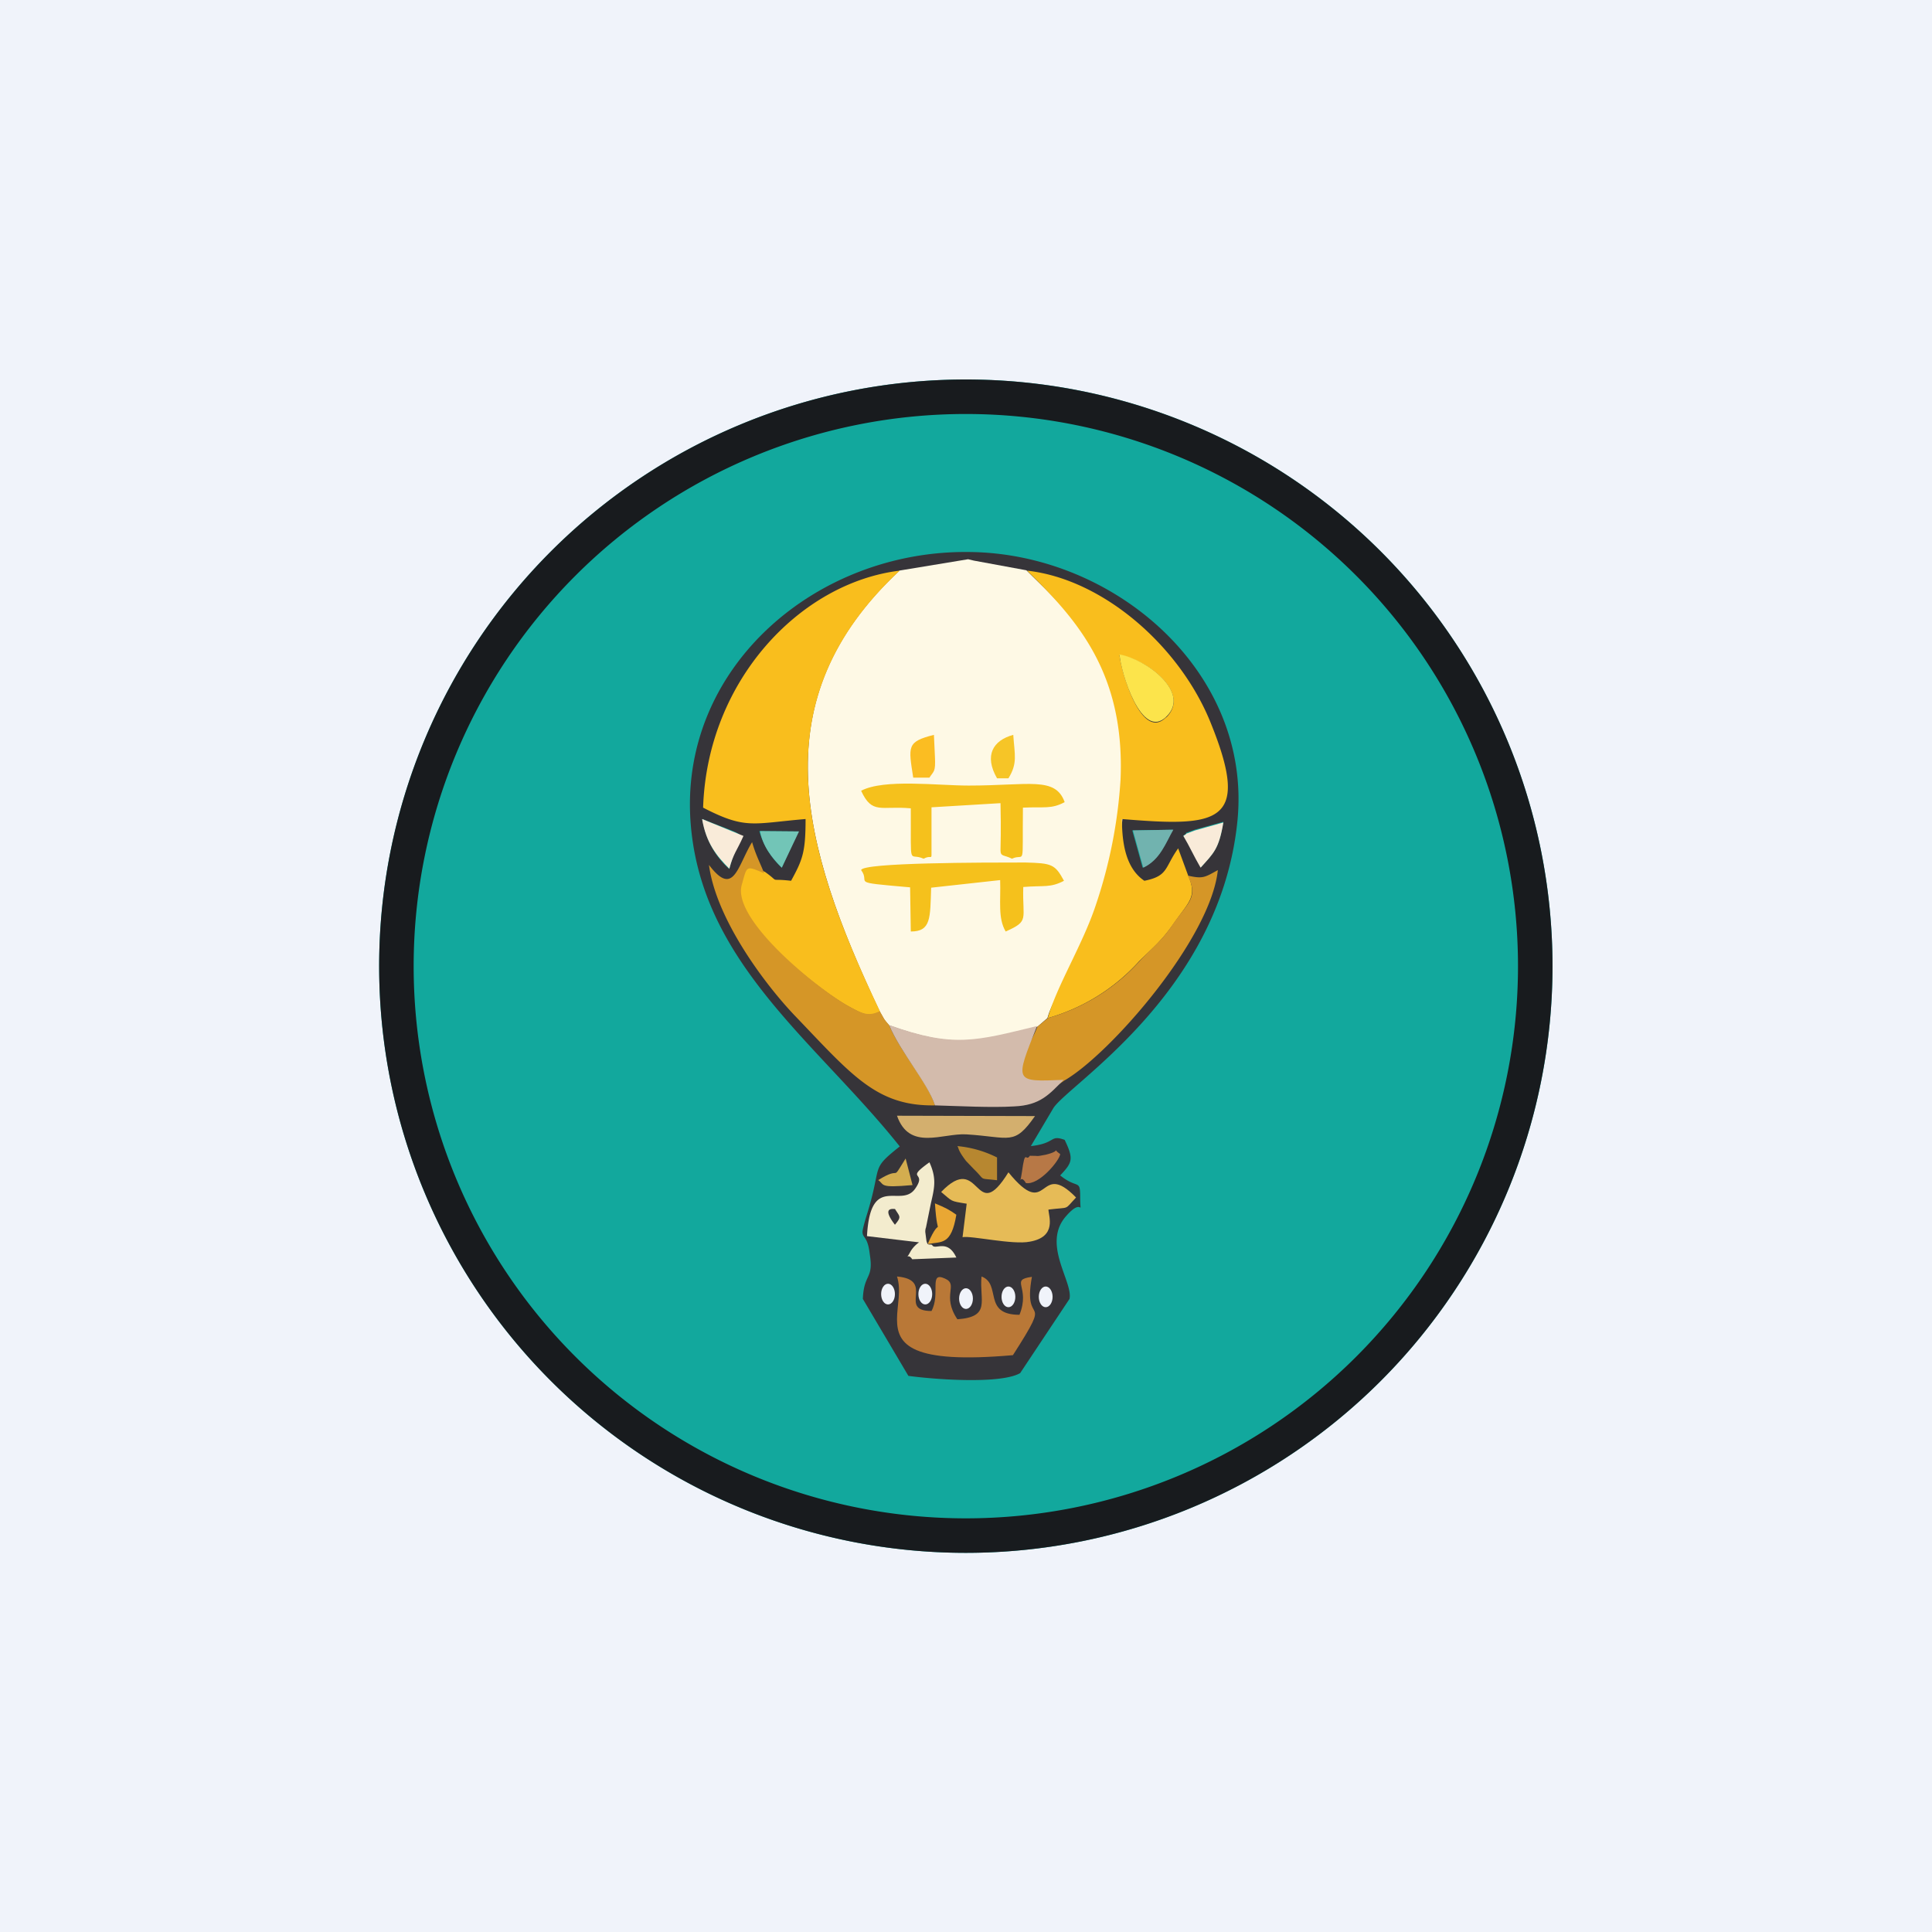
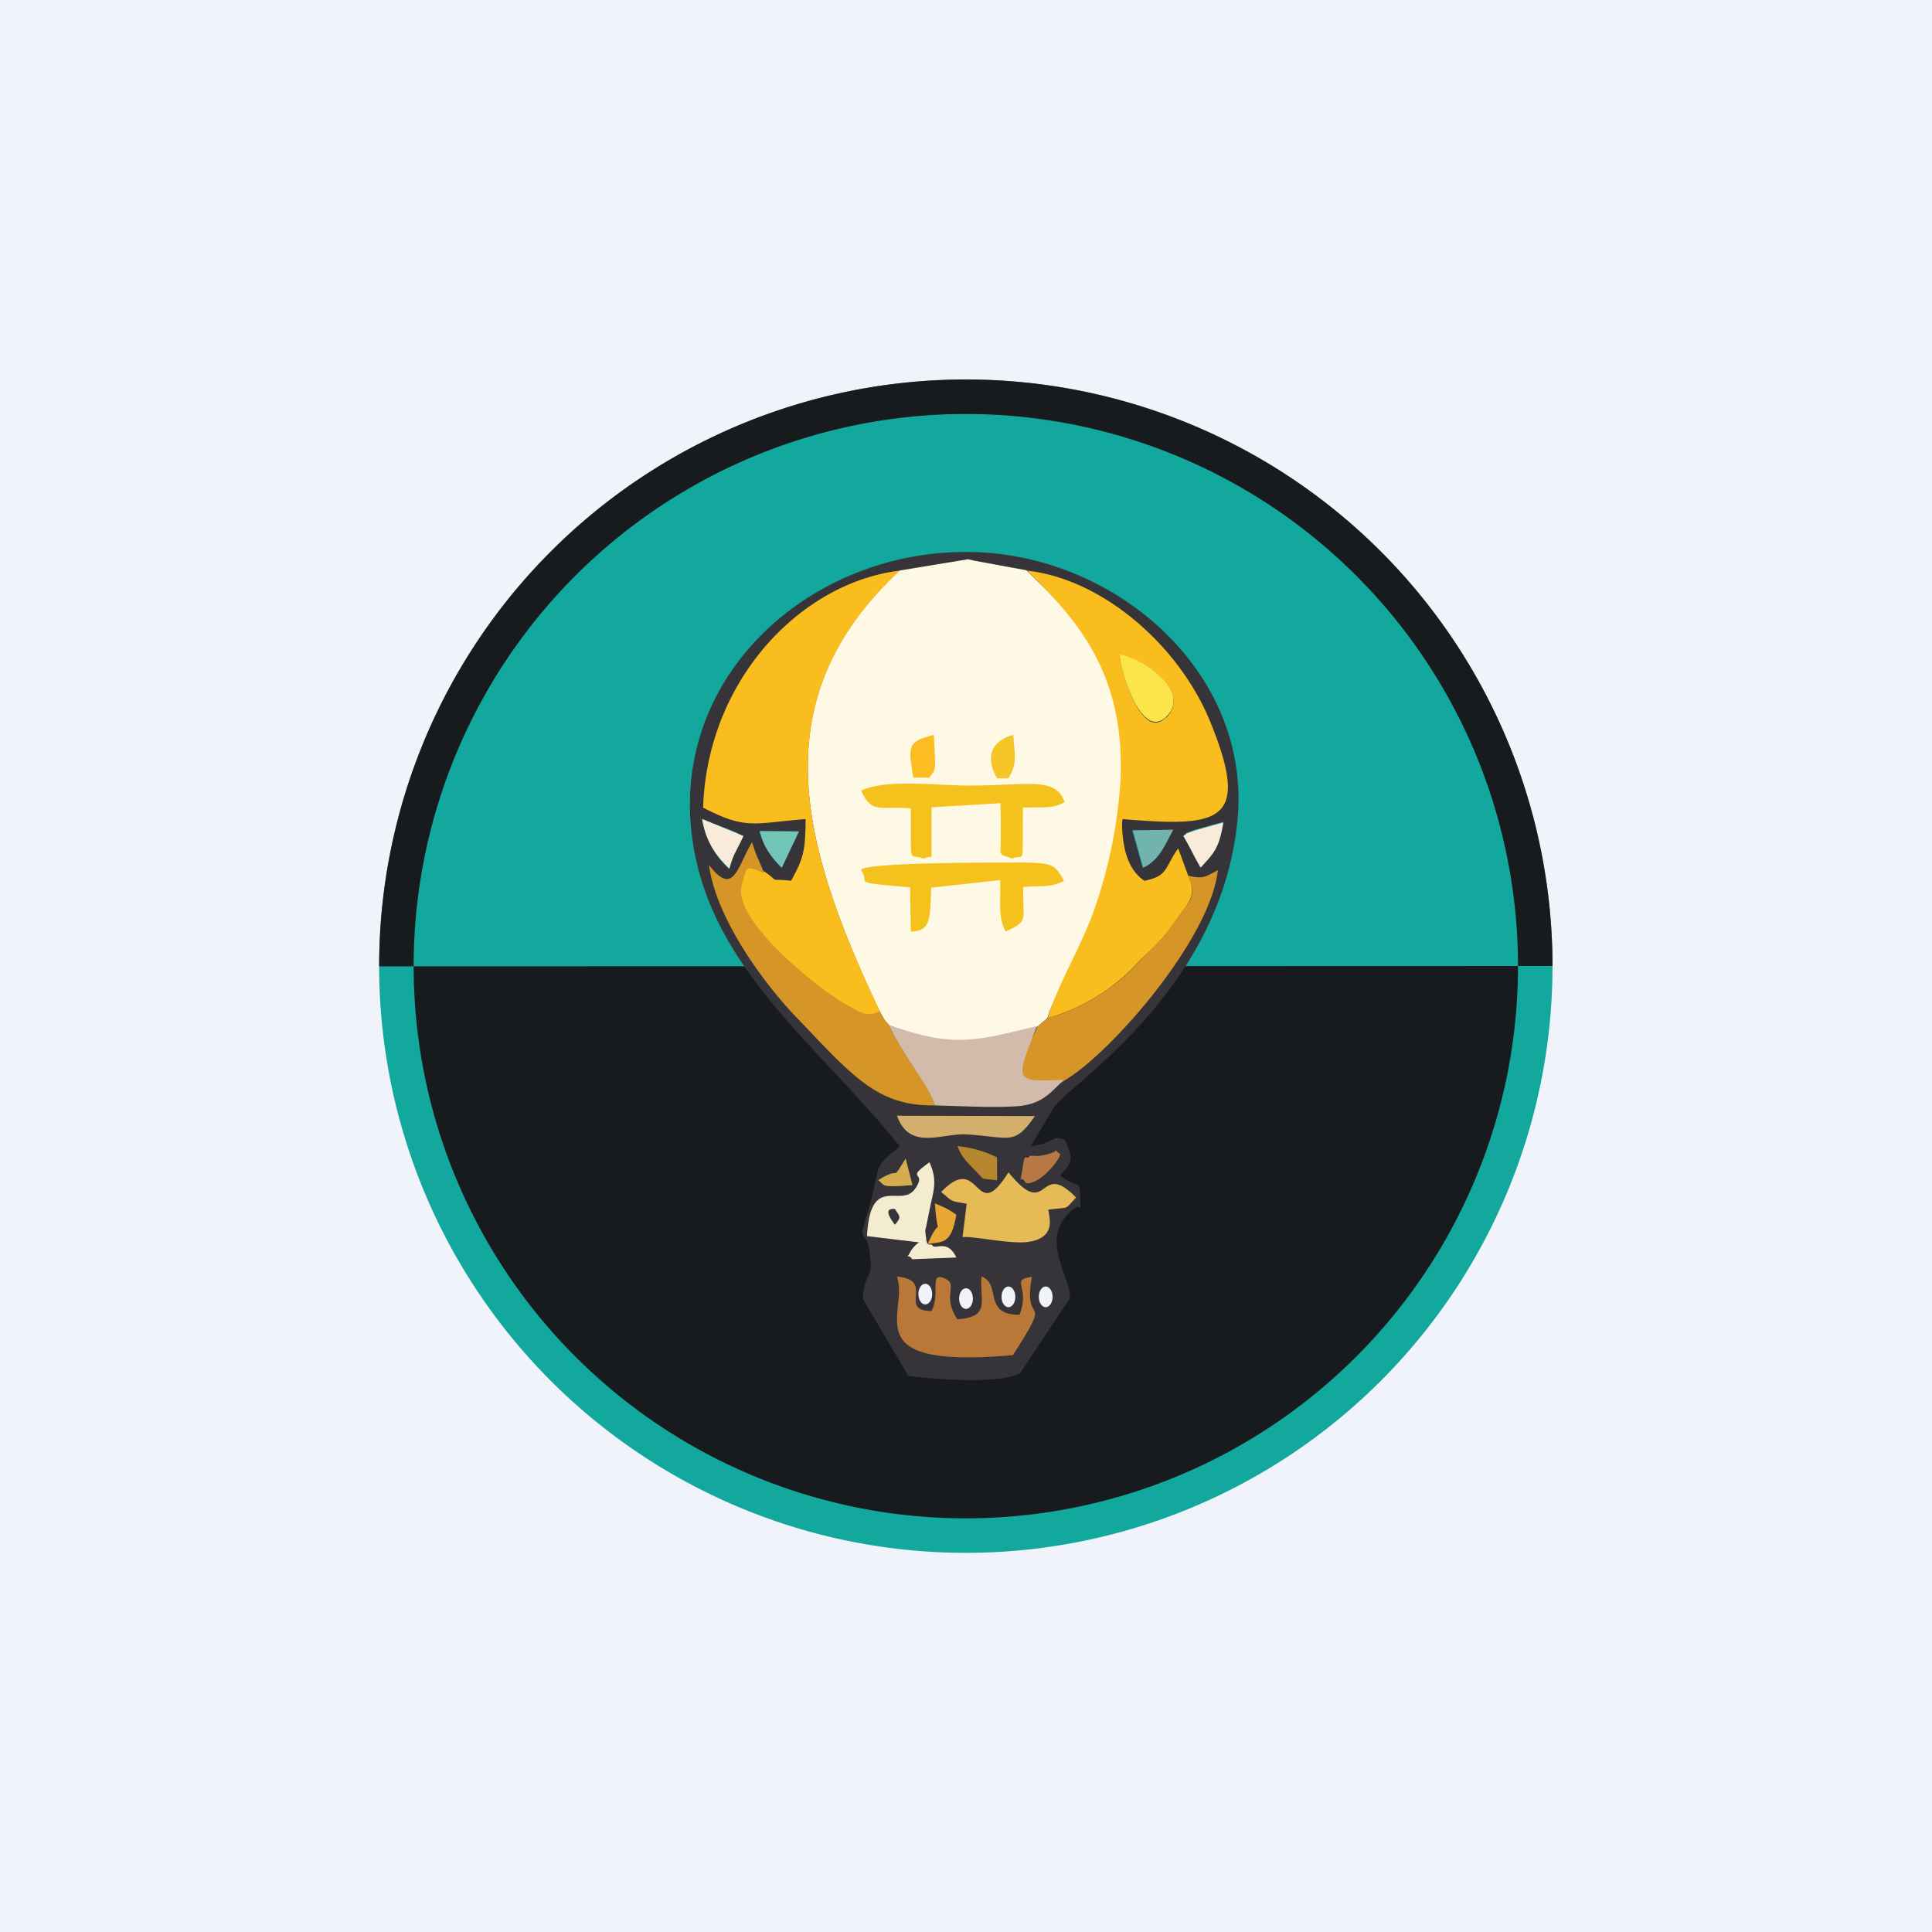
<svg xmlns="http://www.w3.org/2000/svg" width="56" height="56" viewBox="0 0 56 56">
  <path fill="#F0F3FA" d="M0 0h56v56H0z" />
  <path d="M28 11a17 17 0 1 1-.01 34.01A17 17 0 0 1 28 11Z" fill="#12A89D" />
-   <path fill-rule="evenodd" d="M44 28a16 16 0 1 0-32.01.01A16 16 0 0 0 44 28Zm1 0a17 17 0 1 0-34.01.01A17 17 0 0 0 45 28Z" fill="#181B1E" />
+   <path fill-rule="evenodd" d="M44 28a16 16 0 1 0-32.01.01A16 16 0 0 0 44 28Zm1 0a17 17 0 1 0-34.01.01Z" fill="#181B1E" />
  <path d="M35.46 23.82c-.13.8-.28.89-.65 1.32-.2-.35-.33-.63-.51-.92.23-.15-.15.01.33-.17l.83-.23Zm-2.63.25 1.16-.02c-.2.38-.38.87-.87 1.1l-.3-1.08Zm-10.17 1.08a2.3 2.3 0 0 1-.65-1.06l1.13.01-.48 1.05Zm-1.52.04a2.39 2.39 0 0 1-.78-1.45c1.65.67 1.08.23.78 1.45Zm9.38 6.95c.36-.66 4.86-3.33 5.35-8.37.41-4.3-3.57-7.74-7.79-7.77-4.4-.05-8.33 3.3-8.07 7.73.25 4.14 3.65 6.46 6.07 9.5-.88.7-.49.5-.96 2-.08.26-.11.39-.12.47 0 .2.15.12.21.65.12.74-.17.55-.2 1.3l1.32 2.23c.72.1 2.67.25 3.24-.08L31 37.65c.11-.5-.82-1.6-.09-2.41.51-.58.4.11.4-.54 0-.54-.07-.22-.58-.63.35-.37.4-.47.13-1.03-.44-.16-.24.1-.98.18l.64-1.08Z" fill="#363439" />
  <path d="M26.07 16.54c-4 3.72-2.88 7.9-.57 12.78.16.28.1.2.27.4 1.89.68 2.52.47 4.3.04l.29-.25c.26-.93 1.28-1.97 1.66-3.12.38-1.12.55-2.63.6-3.89.13-3.13-1.45-4.58-2.87-5.97l-1.52-.28-.17-.04-2 .33Z" fill="#FEF9E5" />
  <path d="M22.17 25.27c-.55-.22-.62-.27-.78.3-.31 1.04 2.39 3.17 3.24 3.62.39.21.55.3.88.13-2.32-4.87-3.44-9.04.57-12.78-2.88.35-5.58 3.18-5.7 6.87 1.24.64 1.43.46 2.97.33 0 .95-.08 1.17-.42 1.79-.7-.08-.28.08-.76-.26ZM33.8 20.79c-.71.72-1.3-1.31-1.35-1.8.77.11 2.08 1.08 1.36 1.8Zm-3.43 8.72a5.64 5.64 0 0 0 2.65-1.65c.45-.44.66-.6 1.02-1.12.42-.6.67-.75.4-1.36l-.29-.79c-.4.56-.28.8-.98.94-.49-.33-.65-.97-.65-1.79 2.78.23 3.76.15 2.58-2.77-.88-2.21-3.1-4.18-5.33-4.43 1.42 1.4 2.84 2.94 2.71 6.05a14.07 14.07 0 0 1-.73 3.68c-.38 1.13-1.13 2.33-1.38 3.24Z" fill="#F9BE1D" />
  <path d="M27.1 32.04c-.2-.66-1-1.54-1.33-2.33-.18-.21-.11-.13-.27-.4-.33.16-.51.07-.89-.14-.85-.46-3.4-2.5-3.11-3.52.16-.57.11-.56.65-.34-.14-.35-.24-.52-.35-.9-.43.7-.53 1.61-1.25.66.2 1.54 1.57 3.4 2.47 4.35 1.66 1.73 2.38 2.65 4.08 2.62ZM34.43 25.38c.3.63.03.76-.4 1.36-.35.53-.58.68-1 1.12a5.64 5.64 0 0 1-2.66 1.65l-.3.25c-.34.85-.97 1.51-1.24 2.23a3.52 3.52 0 0 0 2.02-.67c1.32-.76 4.24-4.1 4.45-6.1-.38.21-.43.26-.87.16Z" fill="#D59627" />
  <path d="M26 37c.13.4 0 .84 0 1.24 0 .74.4 1.3 3.36 1.04 1.22-1.9.27-.72.55-2.27-.66.09-.03.28-.36 1.1-1.08 0-.51-.89-1.1-1.11-.07.69.29 1.17-.7 1.24-.47-.7.05-1-.36-1.18-.48-.22-.12.44-.39.94-1 0 .13-.9-1-1Z" fill="#B97837" />
  <path d="M27.1 32.04c.7.02 1.64.07 2.29.03.77-.03 1.03-.36 1.44-.77-1.44.06-1.42.07-.77-1.56-1.77.43-2.42.64-4.29-.03.33.79 1.13 1.7 1.33 2.33Z" fill="#D3BBAC" />
  <path d="M24.96 22.92c.32.7.58.43 1.44.51.01 1.8-.07 1.26.37 1.46.19-.1.22 0 .23-.09v-1.4l2-.12c.02.83 0 1.22 0 1.36 0 .2.1.13.33.25.39-.18.3.36.32-1.48.61-.03.82.05 1.21-.16-.27-.75-1.03-.48-2.78-.48-.92 0-2.45-.2-3.12.15ZM29.73 25c-1.23 0-4.73 0-4.77.22.3.4-.41.34 1.42.5L26.4 27c.59 0 .56-.39.59-1.27l2-.22c.02.61-.07 1.1.16 1.49.7-.31.48-.34.51-1.29.6-.05.78.03 1.18-.18-.26-.48-.35-.51-1.12-.53Z" fill="#F5C11C" />
  <path d="M27.28 34.55c.34.28.24.26.74.34l-.12.97c.25-.05 1.46.23 1.95.13.8-.14.54-.75.54-.93.65-.08.44.03.8-.35-1.11-1.14-.77.73-1.96-.73-.99 1.6-.79-.64-1.95.57Z" fill="#E6BB57" />
  <path d="M25.94 35.04c.14.23.2.22 0 .46-.43-.56 0-.44 0-.46Zm.95 1.02a.3.3 0 0 1-.04-.12l-.03-.23c0-.03 0-.08.02-.13l.14-.69c.1-.44.18-.72-.04-1.2-.74.53-.05.24-.41.76-.41.6-1.3-.47-1.4 1.38l1.51.18a.87.87 0 0 0-.24.25c-.17.32-.09.03.04.24l1.28-.05c-.26-.56-.62-.2-.7-.36-.02-.03-.08 0-.13-.03Z" fill="#F3ECCE" />
  <path d="M26 32.34c.36 1.03 1.32.5 2.01.54 1.28.08 1.38.34 1.99-.53l-4-.01Z" fill="#D3AF6E" />
  <path d="M32.45 18.97c.03.5.64 2.52 1.36 1.8.72-.7-.59-1.67-1.36-1.8Z" fill="#FCE44B" />
  <path d="M21.14 25.18c.12-.45.21-.5.41-.95l-1.2-.49c.12.7.42 1.07.8 1.45ZM34.3 24.23c.18.3.3.58.5.92.38-.42.53-.54.66-1.31l-.82.23c-.47.18-.11.02-.34.16Z" fill="#F9EBD9" />
  <path d="M33.14 25.15c.49-.23.65-.72.87-1.1l-1.17.02.3 1.08Z" fill="#71B3AF" />
  <path d="M26.48 22.54h.46c.13-.2.18-.16.16-.6l-.03-.64c-.79.2-.74.33-.6 1.24Z" fill="#FBBD22" />
  <path d="m22.66 25.15.5-1.05-1.13-.01c.08.44.34.77.63 1.06Z" fill="#72C5B7" />
  <path d="M28.9 22.56h.33c.27-.44.18-.67.14-1.26-.59.16-.85.6-.47 1.26Z" fill="#F6C527" />
  <path d="M27.75 33.22c.05.07 0 .1.25.43l.23.24c.36.35.11.25.67.32v-.66a3.2 3.2 0 0 0-1.15-.33Z" fill="#B78730" />
  <path d="M29.73 34.29c.38.08.99-.66 1-.84-.3-.2.12-.11-.42.02-.33.06-.12.03-.46.03-.12.2-.13-.25-.23.48-.07.47-.07.01.11.3Z" fill="#B77846" />
  <path d="M26.89 36.06c.4-.08.68.05.83-.85-.21-.15-.31-.2-.62-.33.08 1.23.21.2-.21 1.18Z" fill="#E9A734" />
  <path d="M25.45 34.2c.2.14.01.24 1 .15l-.2-.77c-.46.74-.07.17-.8.63Z" fill="#D3AD4F" />
  <ellipse cx="26.82" cy="37.51" rx=".2" ry=".3" fill="#F0F3FA" />
-   <ellipse cx="25.74" cy="37.51" rx=".2" ry=".3" fill="#F0F3FA" />
  <ellipse cx="28" cy="37.64" rx=".2" ry=".3" fill="#F0F3FA" />
  <ellipse cx="29.23" cy="37.59" rx=".2" ry=".3" fill="#F0F3FA" />
  <ellipse cx="30.31" cy="37.59" rx=".2" ry=".3" fill="#F0F3FA" />
</svg>